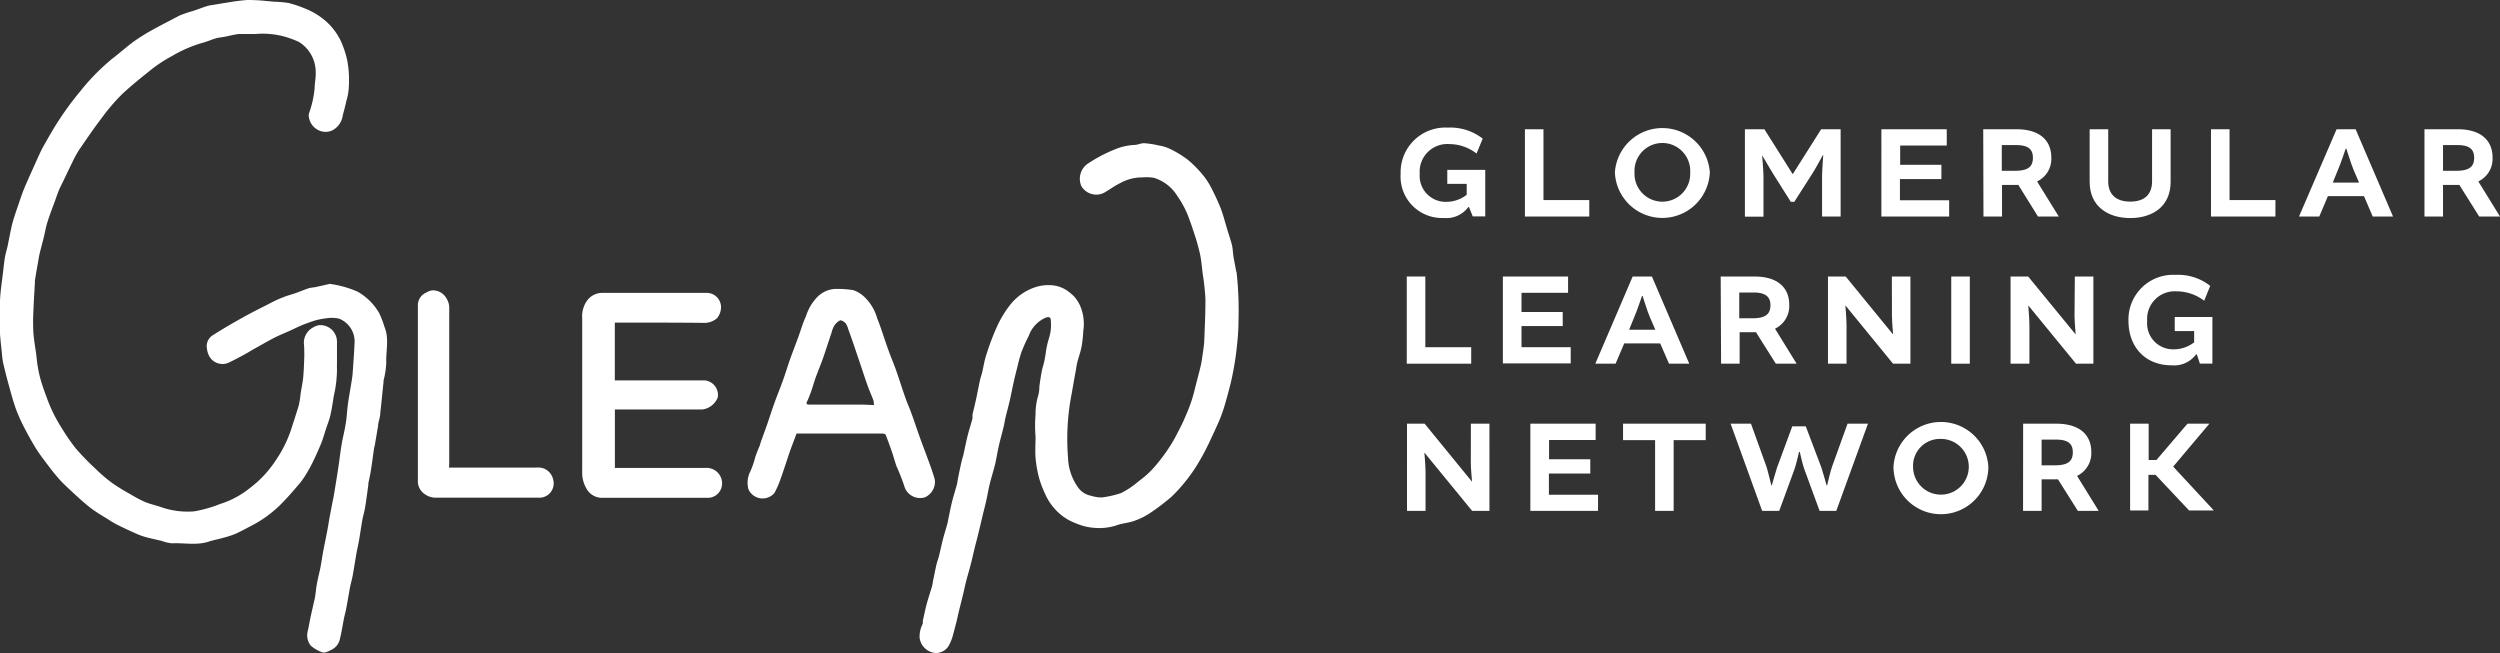
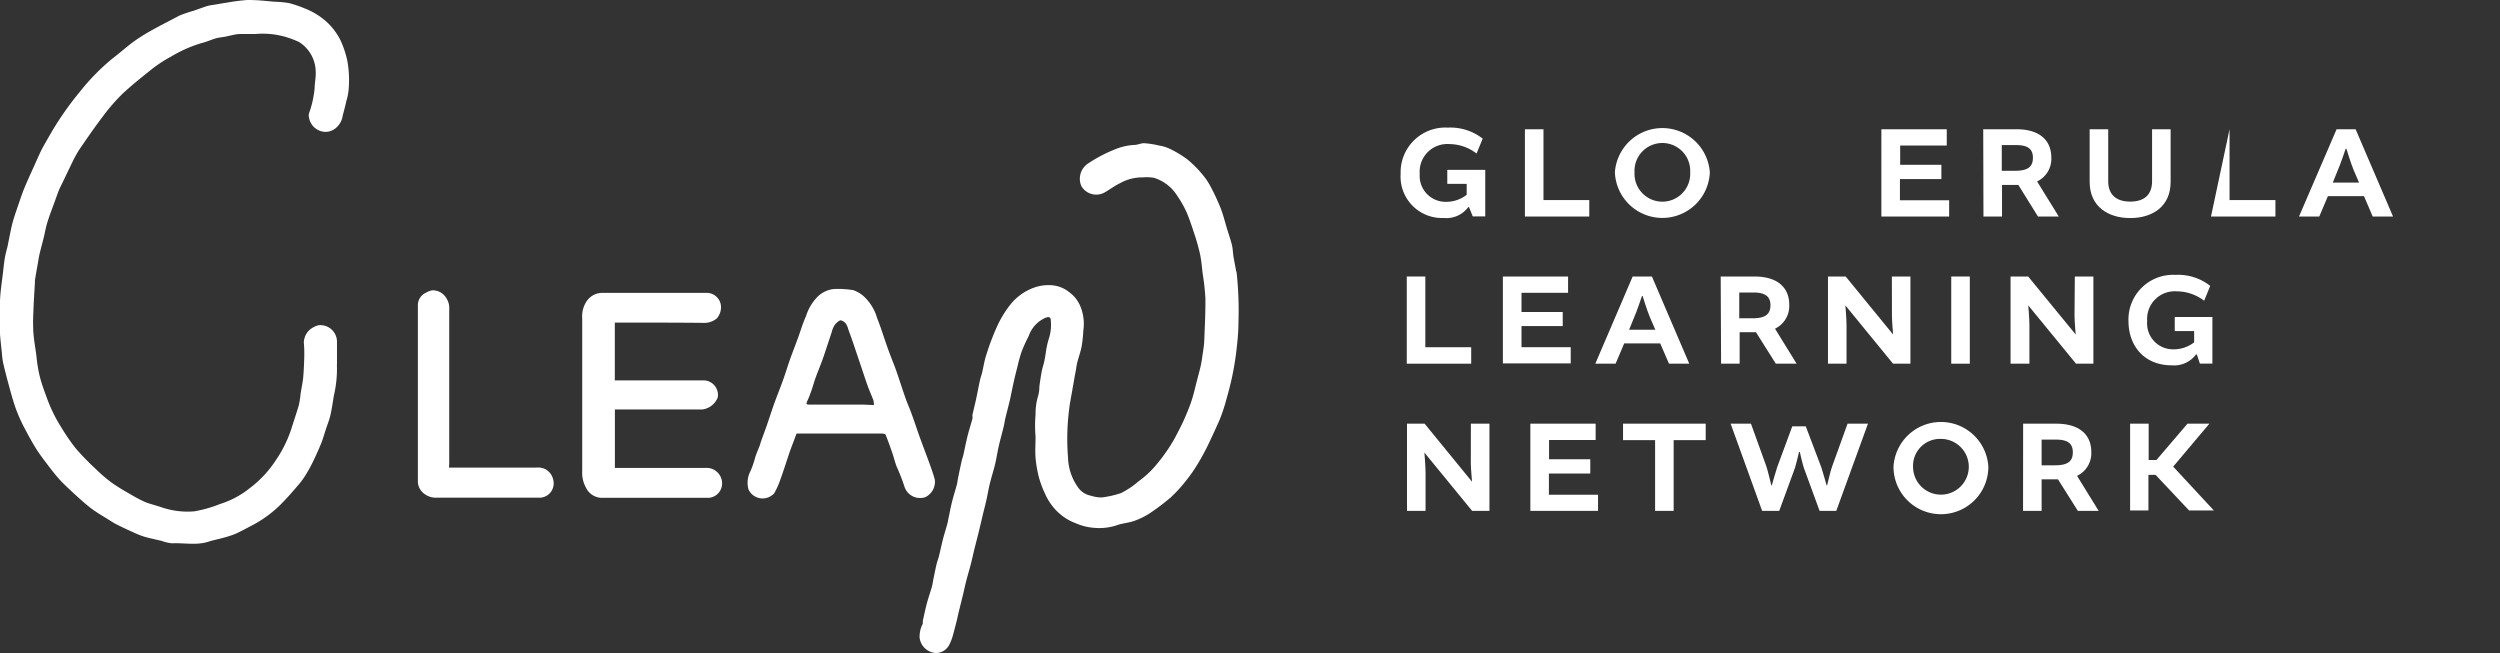
<svg xmlns="http://www.w3.org/2000/svg" viewBox="0 0 322.05 84.14">
  <rect x="0" y="0" width="322.05" height="84.14" fill="#333333" stroke="none" />
  <defs>
    <style>.cls-1{fill:#fff;}</style>
  </defs>
  <title>Asset 2</title>
  <g id="Layer_2" data-name="Layer 2">
    <g id="Layer_1-2" data-name="Layer 1">
      <path class="cls-1" d="M182.89,22.39A3.34,3.34,0,0,0,186.17,26a4.27,4.27,0,0,0,2.77-.91V23.69h-2.5V21.88h4.89v6h-1.61l-.48-1.2h-.1a3.48,3.48,0,0,1-3.14,1.4,5.34,5.34,0,0,1-5.57-5.7,5.76,5.76,0,0,1,6.08-5.94A6.74,6.74,0,0,1,191,17.86l-.79,1.92a5.77,5.77,0,0,0-3.53-1.22A3.56,3.56,0,0,0,182.89,22.39Z" />
      <path class="cls-1" d="M198.83,16.65v9.12h5.9v2.12h-8.29V16.65Z" />
      <path class="cls-1" d="M220.26,22.2a6.12,6.12,0,0,1-12.23,0,6.13,6.13,0,0,1,12.23,0Zm-9.7,0a3.59,3.59,0,1,0,7.17,0,3.59,3.59,0,1,0-7.17,0Z" />
-       <path class="cls-1" d="M228.34,22.27C228.05,21.81,227,20,227,20l0,0s.17,2.07.17,2.65v5.26h-2.39V16.65h2.51l3.65,5.79h0l3.66-5.79h2.51V27.89h-2.39V22.63c0-.58.15-2.65.15-2.65l-.05,0s-1,1.85-1.31,2.31L231.14,26h-.45Z" />
      <path class="cls-1" d="M244.75,23.07V25.8h6.34v2.09h-8.73V16.65h8.42v2.1h-6v2.48h5.31v1.84Z" />
      <path class="cls-1" d="M255.48,16.65h4.28c3.11,0,4.49,1.54,4.49,3.64a3.21,3.21,0,0,1-1.81,3.07v.05l2.77,4.48h-2.68L260,23.82h-2.1v4.07h-2.39ZM259.59,22c1.61,0,2.29-.49,2.29-1.67,0-1-.48-1.64-2.15-1.64h-1.86V22Z" />
      <path class="cls-1" d="M279.62,16.65v6.78c0,3.18-2.35,4.66-5.2,4.66s-5.23-1.48-5.23-4.66V16.65h2.39v6.7c0,1.62.92,2.62,2.84,2.62s2.81-1,2.81-2.62v-6.7Z" />
-       <path class="cls-1" d="M287.21,16.65v9.12h5.91v2.12h-8.3V16.65Z" />
+       <path class="cls-1" d="M287.21,16.65v9.12h5.91v2.12h-8.3Z" />
      <path class="cls-1" d="M303.45,16.65l4.82,11.24h-2.62l-1.12-2.62h-4.65l-1.11,2.62h-2.61L301,16.65Zm-2.94,6.87h3.38l-.7-1.63c-.3-.7-.93-2.73-.93-2.73h-.09s-.67,2-1,2.73Z" />
-       <path class="cls-1" d="M312.32,16.65h4.28c3.11,0,4.49,1.54,4.49,3.64a3.22,3.22,0,0,1-1.81,3.07v.05l2.77,4.48h-2.68l-2.56-4.07h-2.1v4.07h-2.39ZM316.43,22c1.61,0,2.29-.49,2.29-1.67,0-1-.48-1.64-2.15-1.64h-1.86V22Z" />
      <path class="cls-1" d="M183.61,35.62v9.11h5.91v2.12h-8.3V35.62Z" />
      <path class="cls-1" d="M196,42v2.73h6.34v2.08H193.6V35.62H202v2.1h-6v2.47h5.31V42Z" />
      <path class="cls-1" d="M212.8,35.62l4.81,11.23H215l-1.13-2.61h-4.64l-1.11,2.61h-2.61l4.81-11.23Zm-2.94,6.86h3.38l-.7-1.62c-.31-.7-.94-2.73-.94-2.73h-.08s-.67,2-1,2.73Z" />
      <path class="cls-1" d="M221.66,35.62H226c3.11,0,4.49,1.53,4.49,3.63a3.24,3.24,0,0,1-1.81,3.08v.05l2.76,4.47h-2.68l-2.56-4.06h-2.1v4.06h-2.39ZM225.78,41c1.6,0,2.29-.5,2.29-1.68,0-.95-.48-1.64-2.16-1.64h-1.86V41Z" />
      <path class="cls-1" d="M243.71,35.62h2.39V46.85h-2.24l-6.14-7.51h0s.15,1.72.15,2.58v4.93h-2.39V35.62h2.28l6.11,7.47h0s-.15-1.74-.15-2.39Z" />
      <path class="cls-1" d="M253.75,35.62V46.85h-2.39V35.62Z" />
      <path class="cls-1" d="M267.28,35.62h2.39V46.85h-2.24l-6.15-7.51h0s.15,1.72.15,2.58v4.93H259V35.62h2.27l6.12,7.47h0s-.15-1.74-.15-2.39Z" />
      <path class="cls-1" d="M276.6,41.35A3.34,3.34,0,0,0,279.88,45a4.31,4.31,0,0,0,2.77-.9V42.65h-2.5V40.84H285v6h-1.61L283,45.66h-.11a3.5,3.5,0,0,1-3.14,1.4c-3.52,0-5.56-2.5-5.56-5.71a5.75,5.75,0,0,1,6.07-5.94,6.64,6.64,0,0,1,4.46,1.42l-.78,1.91a5.86,5.86,0,0,0-3.54-1.21A3.56,3.56,0,0,0,276.6,41.35Z" />
      <path class="cls-1" d="M189.48,54.58h2.39V65.81h-2.23l-6.15-7.51h0s.15,1.73.15,2.58v4.93h-2.39V54.58h2.27l6.11,7.48h0s-.16-1.74-.16-2.39Z" />
      <path class="cls-1" d="M199.53,61v2.73h6.33v2.08h-8.72V54.58h8.41v2.1h-6v2.48h5.31V61Z" />
      <path class="cls-1" d="M213.21,56.7h-4.13V54.58h10.65V56.7H215.6v9.11h-2.39Z" />
      <path class="cls-1" d="M222.94,54.58h2.62l2,5.55c.14.39.62,2.39.62,2.39h.07s.53-1.91.68-2.32l1.95-5.28h1.74l2,5.28c.15.41.68,2.32.68,2.32h.07s.47-2,.63-2.39l2-5.55h2.63l-4.08,11.23h-2.15l-2-5.46c-.18-.48-.55-2.13-.55-2.13h-.1s-.38,1.65-.55,2.13l-2,5.46H227Z" />
      <path class="cls-1" d="M256.14,60.13a6.11,6.11,0,0,1-12.22,0,6.12,6.12,0,0,1,12.22,0Zm-9.7,0A3.59,3.59,0,1,0,250,56.54,3.47,3.47,0,0,0,246.44,60.15Z" />
      <path class="cls-1" d="M260.62,54.58h4.28c3.11,0,4.5,1.54,4.5,3.64a3.23,3.23,0,0,1-1.81,3.07v.05l2.76,4.47h-2.68l-2.56-4.06H263v4.06h-2.39Zm4.11,5.36c1.61,0,2.29-.49,2.29-1.67,0-1-.48-1.64-2.15-1.64H263v3.31Z" />
      <path class="cls-1" d="M276.79,54.58v4.68h1l4-4.68h2.82l-4.66,5.53v0l5.24,5.65H282l-4.32-4.59h-.92v4.59H274.4V54.58Z" />
      <path class="cls-1" d="M32.91,4.38c-.65,0-1.29,0-1.93,0s-1.36.23-2,.35c-.38.07-.77.1-1.14.2-.62.18-1.22.46-1.84.61a17,17,0,0,0-3.88,1.7A17.64,17.64,0,0,0,19.44,9c-1.25,1-2.5,2-3.65,3.07A24.29,24.29,0,0,0,13.25,15c-1.07,1.4-2.07,2.86-3.06,4.31A14.74,14.74,0,0,0,9.27,21c-.52,1.05-1,2.11-1.54,3.18-.25.55-.44,1.12-.64,1.68-.34.94-.71,1.87-1,2.82-.19.6-.29,1.23-.44,1.85s-.35,1.34-.51,2-.2,1.06-.3,1.59-.23,1.3-.34,2a1.06,1.06,0,0,0,0,.23c-.07,1.28-.16,2.56-.2,3.84a23.08,23.08,0,0,0,0,2.63c.07,1,.24,1.91.37,2.86.06.52.1,1,.2,1.56A15,15,0,0,0,5.26,49c.23.77.5,1.52.78,2.27a19.29,19.29,0,0,0,1.89,3.84,25.49,25.49,0,0,0,1.81,2.63,32.59,32.59,0,0,0,2.59,2.67,19.13,19.13,0,0,0,2.12,1.81,25.41,25.41,0,0,0,2.28,1.41,18.61,18.61,0,0,0,1.87,1c.59.26,1.23.4,1.84.6.28.08.55.19.82.26a10.26,10.26,0,0,0,3.77.38,16.58,16.58,0,0,0,2.38-.6c.41-.12.8-.31,1.2-.43a11.57,11.57,0,0,0,3.53-1.93,14.35,14.35,0,0,0,3.47-3.74,15.88,15.88,0,0,0,1.89-3.83c.33-1.06.69-2.1,1-3.16a12.8,12.8,0,0,0,.23-1.51c.11-.69.26-1.37.33-2.06.08-.9.11-1.81.14-2.72,0-.58,0-1.16-.06-1.74a2.27,2.27,0,0,1,1.25-2,2.09,2.09,0,0,1,.72-.26A2.14,2.14,0,0,1,43.41,44c0,1,0,1.91,0,2.86a5.4,5.4,0,0,0,0,.56A15.23,15.23,0,0,1,43,51c-.13.83-.25,1.67-.44,2.49-.14.62-.39,1.22-.59,1.83s-.35,1.18-.58,1.75-.6,1.42-.93,2.11-.62,1.25-1,1.86a9.63,9.63,0,0,1-1,1.4c-.77.9-1.54,1.79-2.38,2.62a15.09,15.09,0,0,1-3.61,2.62c-.7.36-1.38.75-2.1,1.07a11.79,11.79,0,0,1-1.65.54c-.62.18-1.26.29-1.87.49-1.55.5-3.13.13-4.69.21a5,5,0,0,1-1.29-.3c-.69-.17-1.38-.31-2.06-.49a8.67,8.67,0,0,1-1.29-.47c-.83-.37-1.66-.75-2.47-1.16-.53-.27-1-.6-1.53-.92s-1.17-.71-1.72-1.12-1-.81-1.49-1.24C9.5,63.55,8.66,62.79,7.88,62A23.47,23.47,0,0,1,6.31,60.1c-.58-.77-1.18-1.53-1.69-2.35S3.56,55.92,3.08,55A20.93,20.93,0,0,1,2,52.54c-.37-1.06-.65-2.15-.95-3.23-.22-.8-.42-1.6-.61-2.41a8,8,0,0,1-.17-1.09C.19,44.86.06,43.92,0,43c0-1.43,0-2.86,0-4.28.05-1.16.23-2.32.37-3.47.08-.69.15-1.38.26-2.07.09-.51.24-1,.36-1.52.07-.34.13-.67.2-1,.13-.65.25-1.3.42-1.94s.43-1.4.67-2.09.53-1.62.86-2.4c.47-1.14,1-2.26,1.5-3.39.3-.66.58-1.32.93-1.95.69-1.22,1.37-2.44,2.14-3.59a39.81,39.81,0,0,1,2.62-3.53,28,28,0,0,1,4.18-4.25c.91-.69,1.76-1.46,2.68-2.14a23.79,23.79,0,0,1,2.41-1.51C20.79,3.21,22,2.6,23.13,2a17.3,17.3,0,0,1,1.8-.61c.58-.2,1.16-.42,1.75-.61a4.29,4.29,0,0,1,.73-.14c.6-.1,1.21-.21,1.82-.3A25.77,25.77,0,0,1,31.85,0a22.84,22.84,0,0,1,2.47.13l1,.09A14.28,14.28,0,0,1,37.2.39a15.27,15.27,0,0,1,2.07.7,9.28,9.28,0,0,1,2.57,1.52A8.08,8.08,0,0,1,43.9,5.27a12.56,12.56,0,0,1,.85,2.6,14,14,0,0,1,.18,3.41,7,7,0,0,1-.3,1.68c-.14.65-.31,1.28-.48,1.92a2.55,2.55,0,0,1-1.22,1.85,2.05,2.05,0,0,1-1.38.22,2.22,2.22,0,0,1-1.75-1.83,1.06,1.06,0,0,1,0-.5,13.24,13.24,0,0,0,.73-3.24c0-.7.18-1.4.14-2.09A4.57,4.57,0,0,0,38.5,5.4a12.65,12.65,0,0,0-1.66-.63A10.67,10.67,0,0,0,32.91,4.38Z" />
      <path class="cls-1" d="M133.4,56.25a17,17,0,0,1,0-2.86,8.11,8.11,0,0,1,.33-2.39,4.13,4.13,0,0,0,.16-1.19c.08-.61.17-1.22.28-1.83s.25-.94.35-1.41.13-.71.19-1.06a10.91,10.91,0,0,1,.46-2.07,5.62,5.62,0,0,0,.2-2.07c0-.53-.22-.61-.7-.43a4,4,0,0,0-2.15,2.34,22,22,0,0,0-.91,2,18,18,0,0,0-.53,1.91c-.19.73-.37,1.45-.53,2.18s-.29,1.42-.45,2.13-.38,1.5-.56,2.25c-.1.4-.15.82-.25,1.22-.18.76-.4,1.52-.58,2.29s-.3,1.49-.45,2.23c-.06.28-.14.57-.21.85-.19.69-.4,1.38-.57,2.09s-.28,1.41-.44,2.11-.31,1.25-.46,1.88-.34,1.46-.52,2.19-.32,1.26-.48,1.89-.35,1.53-.55,2.29-.39,1.38-.57,2.08-.27,1.2-.42,1.8-.34,1.37-.51,2.06c-.11.43-.19.87-.3,1.3-.17.67-.34,1.34-.53,2a5.81,5.81,0,0,1-.45,1.09,1.92,1.92,0,0,1-1.73,1,2.25,2.25,0,0,1-2.06-2,3.66,3.66,0,0,1,.37-1.69c.1-.17,0-.43.09-.64.16-.73.31-1.46.51-2.18s.42-1.35.61-2a6.55,6.55,0,0,0,.15-.77c.15-.69.28-1.39.44-2.09.08-.35.21-.69.3-1,.18-.72.33-1.45.51-2.17s.4-1.38.59-2.08c.08-.26.11-.54.17-.81.15-.71.28-1.42.46-2.12s.41-1.44.61-2.16c.06-.24.08-.49.13-.73.14-.72.29-1.43.45-2.15.07-.34.19-.67.27-1,.18-.83.34-1.66.55-2.48s.41-1.4.6-2.11a4.21,4.21,0,0,0,0-.51c.15-.64.31-1.28.45-1.92.18-.82.33-1.65.51-2.48.07-.35.2-.7.28-1,.18-.78.3-1.58.55-2.33a31.81,31.81,0,0,1,1.39-3.67,13.67,13.67,0,0,1,1.68-2.76,6.85,6.85,0,0,1,3-2.19,5.46,5.46,0,0,1,2.59-.31,4.08,4.08,0,0,1,1.43.47,5.65,5.65,0,0,1,1.26,1,4.51,4.51,0,0,1,.71,1.1,5.87,5.87,0,0,1,.43,3.26,16.41,16.41,0,0,1-.21,2c-.13.7-.38,1.38-.56,2.07-.08.31-.13.64-.18,1-.1.51-.19,1-.28,1.53s-.14.77-.2,1.15c-.12.65-.24,1.3-.35,2a.07.07,0,0,0,0,.05,30.09,30.09,0,0,0-.19,6.5,7,7,0,0,0,1.28,3.87,2.66,2.66,0,0,0,1.72,1.1,4.23,4.23,0,0,0,1.37.21,12.83,12.83,0,0,0,2.46-.56A10.74,10.74,0,0,0,146.67,62a12.2,12.2,0,0,0,2.49-2.38,21.3,21.3,0,0,0,2.2-3.22c.38-.74.78-1.47,1.12-2.23s.72-1.65,1-2.5.43-1.54.63-2.32.38-1.43.55-2.15c.1-.43.17-.87.23-1.32.09-.64.21-1.29.24-1.93.07-1.85.17-3.69.15-5.54a30.65,30.65,0,0,0-.35-3.15c-.07-.57-.12-1.14-.2-1.7s-.15-.89-.26-1.32c-.16-.64-.33-1.27-.54-1.89-.33-1-.65-2-1.07-3a13.53,13.53,0,0,0-1.23-2.16,5.4,5.4,0,0,0-3-2.29,6.34,6.34,0,0,0-1.45-.05,5.86,5.86,0,0,0-2.88.74c-.71.34-1.32.81-2,1.2a2.22,2.22,0,0,1-3-.82,2.36,2.36,0,0,1,.85-2.9,18.78,18.78,0,0,1,3.61-1.88,7.46,7.46,0,0,1,2.38-.52c.42,0,.85-.24,1.26-.22a11.44,11.44,0,0,1,1.92.3,4.85,4.85,0,0,1,1.37.42A13.24,13.24,0,0,1,153,20.57a14.21,14.21,0,0,1,1.86,1.86A8.76,8.76,0,0,1,155.93,24a29.22,29.22,0,0,1,1.3,2.78c.36.92.59,1.89.88,2.83.21.68.44,1.34.6,2,.11.48.11,1,.19,1.47s.21,1.14.32,1.71c0,.11.06.21.08.31a45.24,45.24,0,0,1,.24,6.37c0,1.22-.12,2.44-.26,3.65s-.32,2.26-.55,3.37-.52,2.15-.82,3.22a21.8,21.8,0,0,1-.78,2.32c-.43,1-.9,2-1.4,3.06a29.12,29.12,0,0,1-1.42,2.64A19,19,0,0,1,152.72,62a17.91,17.91,0,0,1-1.91,2.08,28.9,28.9,0,0,1-2.64,2,9.21,9.21,0,0,1-2,1c-.78.29-1.64.32-2.41.62A7.29,7.29,0,0,1,141,68a7.17,7.17,0,0,1-2.43-.6,6.65,6.65,0,0,1-2.14-1.29,7.3,7.3,0,0,1-1.8-2.49,13.3,13.3,0,0,1-.79-2.1,15.51,15.51,0,0,1-.44-2.54c-.07-.9,0-1.82,0-2.73Z" />
-       <path class="cls-1" d="M42.48,36.57a13.3,13.3,0,0,1,3.58,1,7.43,7.43,0,0,1,2.8,2.79,12.66,12.66,0,0,1,.67,1.75c.63,1.52.17,3.09.23,4.63a11.24,11.24,0,0,1-.35,2.28.78.78,0,0,0,0,.14c-.14,1.33-.26,2.66-.42,4,0,.52-.19,1-.28,1.53,0,.26-.07.52-.11.78-.11.69-.23,1.37-.34,2,0,.05-.05.08-.05.13-.15,1-.27,2-.43,3-.09.57-.22,1.12-.33,1.68a1.21,1.21,0,0,0,0,.18c-.14,1-.26,1.95-.42,2.92-.08.53-.25,1.05-.35,1.58-.16.92-.29,1.85-.45,2.77-.09.48-.21,1-.29,1.44-.18,1-.33,2-.51,3-.09.48-.24,1-.33,1.43-.17.9-.31,1.79-.48,2.69-.08.45-.21.89-.3,1.34-.18.87-.3,1.76-.52,2.62a2,2,0,0,1-1.13,1.47,3.76,3.76,0,0,1-.54.25,1,1,0,0,1-.59.07,4.63,4.63,0,0,1-1.5-.86,2.13,2.13,0,0,1-.38-1.94c.13-.57.22-1.15.34-1.72s.23-1,.35-1.56c.08-.37.18-.73.24-1.09.09-.55.13-1.11.23-1.65.13-.72.32-1.42.46-2.13s.22-1.34.34-2c.17-.89.36-1.78.53-2.68.11-.56.19-1.12.29-1.68l.33-1.72c.08-.43.18-.85.25-1.28.2-1.2.4-2.41.58-3.62.15-1,.26-2,.42-2.93.11-.67.28-1.32.41-2,.08-.42.15-.85.2-1.28.07-.68.12-1.36.21-2s.26-1.56.38-2.33c.08-.51.18-1,.21-1.52.1-1.33.19-2.65.25-4a3.15,3.15,0,0,0-2-3A4.33,4.33,0,0,0,42.05,41a9.27,9.27,0,0,0-2.41.61c-.79.26-1.54.65-2.31,1s-1.4.59-2.07.94c-.91.47-1.79,1-2.68,1.48a34,34,0,0,1-3.2,1.72,1.94,1.94,0,0,1-2.52-1.07,3,3,0,0,1-.21-.83,1.66,1.66,0,0,1,.85-1.72c1.22-.78,2.47-1.5,3.74-2.21,1-.56,2-1.07,3.06-1.6.7-.36,1.4-.74,2.12-1,.55-.24,1.15-.38,1.71-.58s1.11-.43,1.67-.62a6.35,6.35,0,0,1,.78-.12Z" />
      <path class="cls-1" d="M79.2,41.56V49H90.74a1.88,1.88,0,0,1,1.72,2.2,2.48,2.48,0,0,1-2,1.55H79.21v7.53h1.18c3.48,0,7,0,10.45,0a2,2,0,0,1,2.18,2,1.85,1.85,0,0,1-1.76,1.85c-4.58,0-9.16,0-13.75,0a2.29,2.29,0,0,1-2-1.26A4,4,0,0,1,75,60.72Q75,50.84,75,41a3.47,3.47,0,0,1,.55-2.16,2.42,2.42,0,0,1,1.93-1.11c4.55,0,9.1,0,13.65,0a1.85,1.85,0,0,1,1.75,1.74A2.25,2.25,0,0,1,92.36,41a2.52,2.52,0,0,1-1.8.59C86.79,41.55,83,41.56,79.2,41.56Z" />
      <path class="cls-1" d="M102.58,55.93c-.25.69-.51,1.35-.75,2-.45,1.3-.86,2.62-1.33,3.92a10.4,10.4,0,0,1-.75,1.67,2,2,0,0,1-3.34-.5,3.26,3.26,0,0,1,.28-2.36,12.3,12.3,0,0,0,.62-1.83c.17-.48.38-1,.56-1.43.06-.17.1-.35.16-.53.25-.7.52-1.4.76-2.1.32-.92.61-1.85.94-2.77s.77-2,1.13-3,.58-1.77.89-2.65.73-1.94,1.08-2.91.59-1.82,1-2.71a6.16,6.16,0,0,1,1.41-2.42,3.46,3.46,0,0,1,2.37-1.09,12.74,12.74,0,0,1,2.32.16,3.91,3.91,0,0,1,1.55,1A6.1,6.1,0,0,1,113,41c.53,1.32.93,2.69,1.41,4,.31.88.68,1.75,1,2.63.44,1.25.83,2.51,1.27,3.75.23.64.52,1.26.74,1.9.37,1,.69,2,1.05,3,.44,1.21.9,2.41,1.34,3.62.22.64.46,1.28.62,1.93a2.2,2.2,0,0,1-1.25,2.22,2.11,2.11,0,0,1-2.68-1.4,24.85,24.85,0,0,0-1-2.56c-.23-.63-.39-1.28-.61-1.91s-.51-1.45-.8-2.16c0-.1-.3-.17-.46-.17h-11Zm10-3.75a2.79,2.79,0,0,0-.07-.62c-.23-.61-.5-1.2-.72-1.81-.29-.8-.55-1.61-.82-2.41l-.92-2.73c-.25-.74-.51-1.47-.78-2.21a2.29,2.29,0,0,0-.34-.76c-.18-.2-.56-.43-.73-.36a1.9,1.9,0,0,0-.76.73,3.32,3.32,0,0,0-.32.85c-.34,1-.66,2-1,3s-.73,1.91-1.08,2.87c-.19.54-.34,1.1-.53,1.64s-.33.89-.53,1.32,0,.41.25.43a3.16,3.16,0,0,0,.32,0l6.59,0Z" />
      <path class="cls-1" d="M57.84,60.24H69.05a2.19,2.19,0,0,1,1.1.15,2,2,0,0,1,1.12,1.43,1.85,1.85,0,0,1-.67,1.92,1.93,1.93,0,0,1-.95.37c-4.45,0-8.91,0-13.37,0a2.42,2.42,0,0,1-1.51-.42,2,2,0,0,1-.94-1.64q0-11.34,0-22.68a1.77,1.77,0,0,1,1.08-1.68,2.18,2.18,0,0,1,.78-.29,2,2,0,0,1,1.8,1,2.28,2.28,0,0,1,.38,1.4q0,9.93,0,19.86Z" />
    </g>
  </g>
</svg>